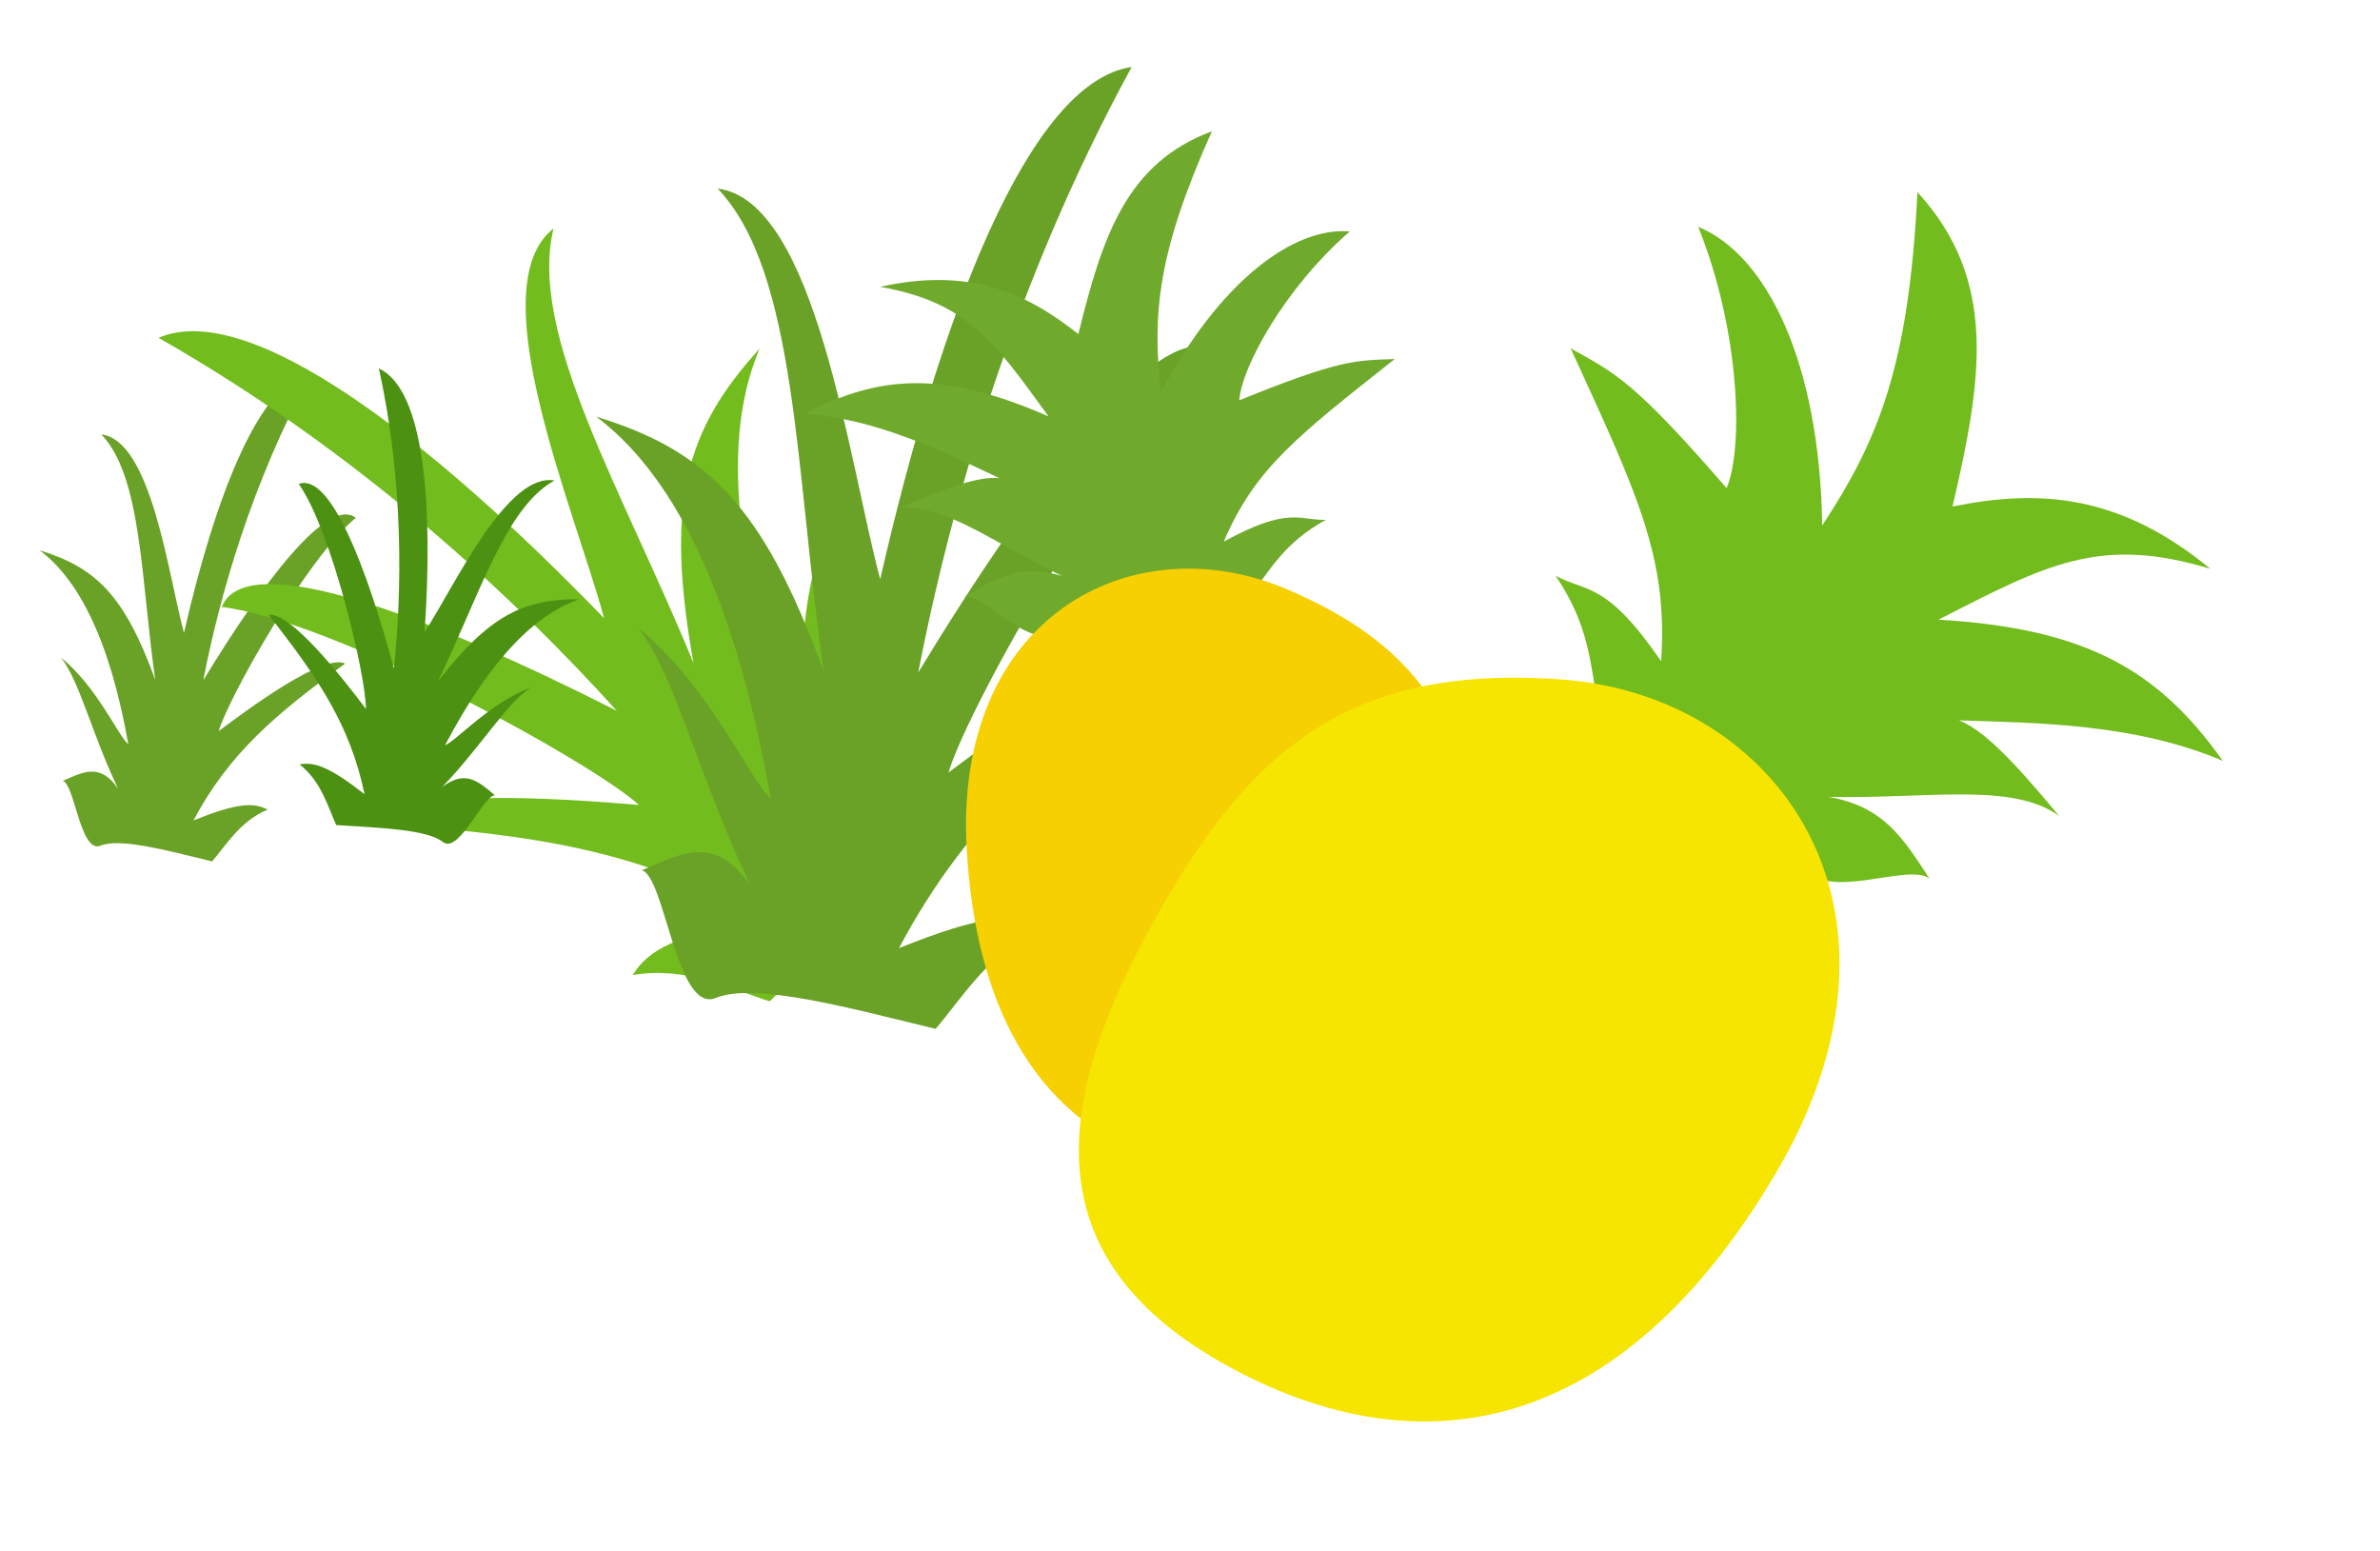
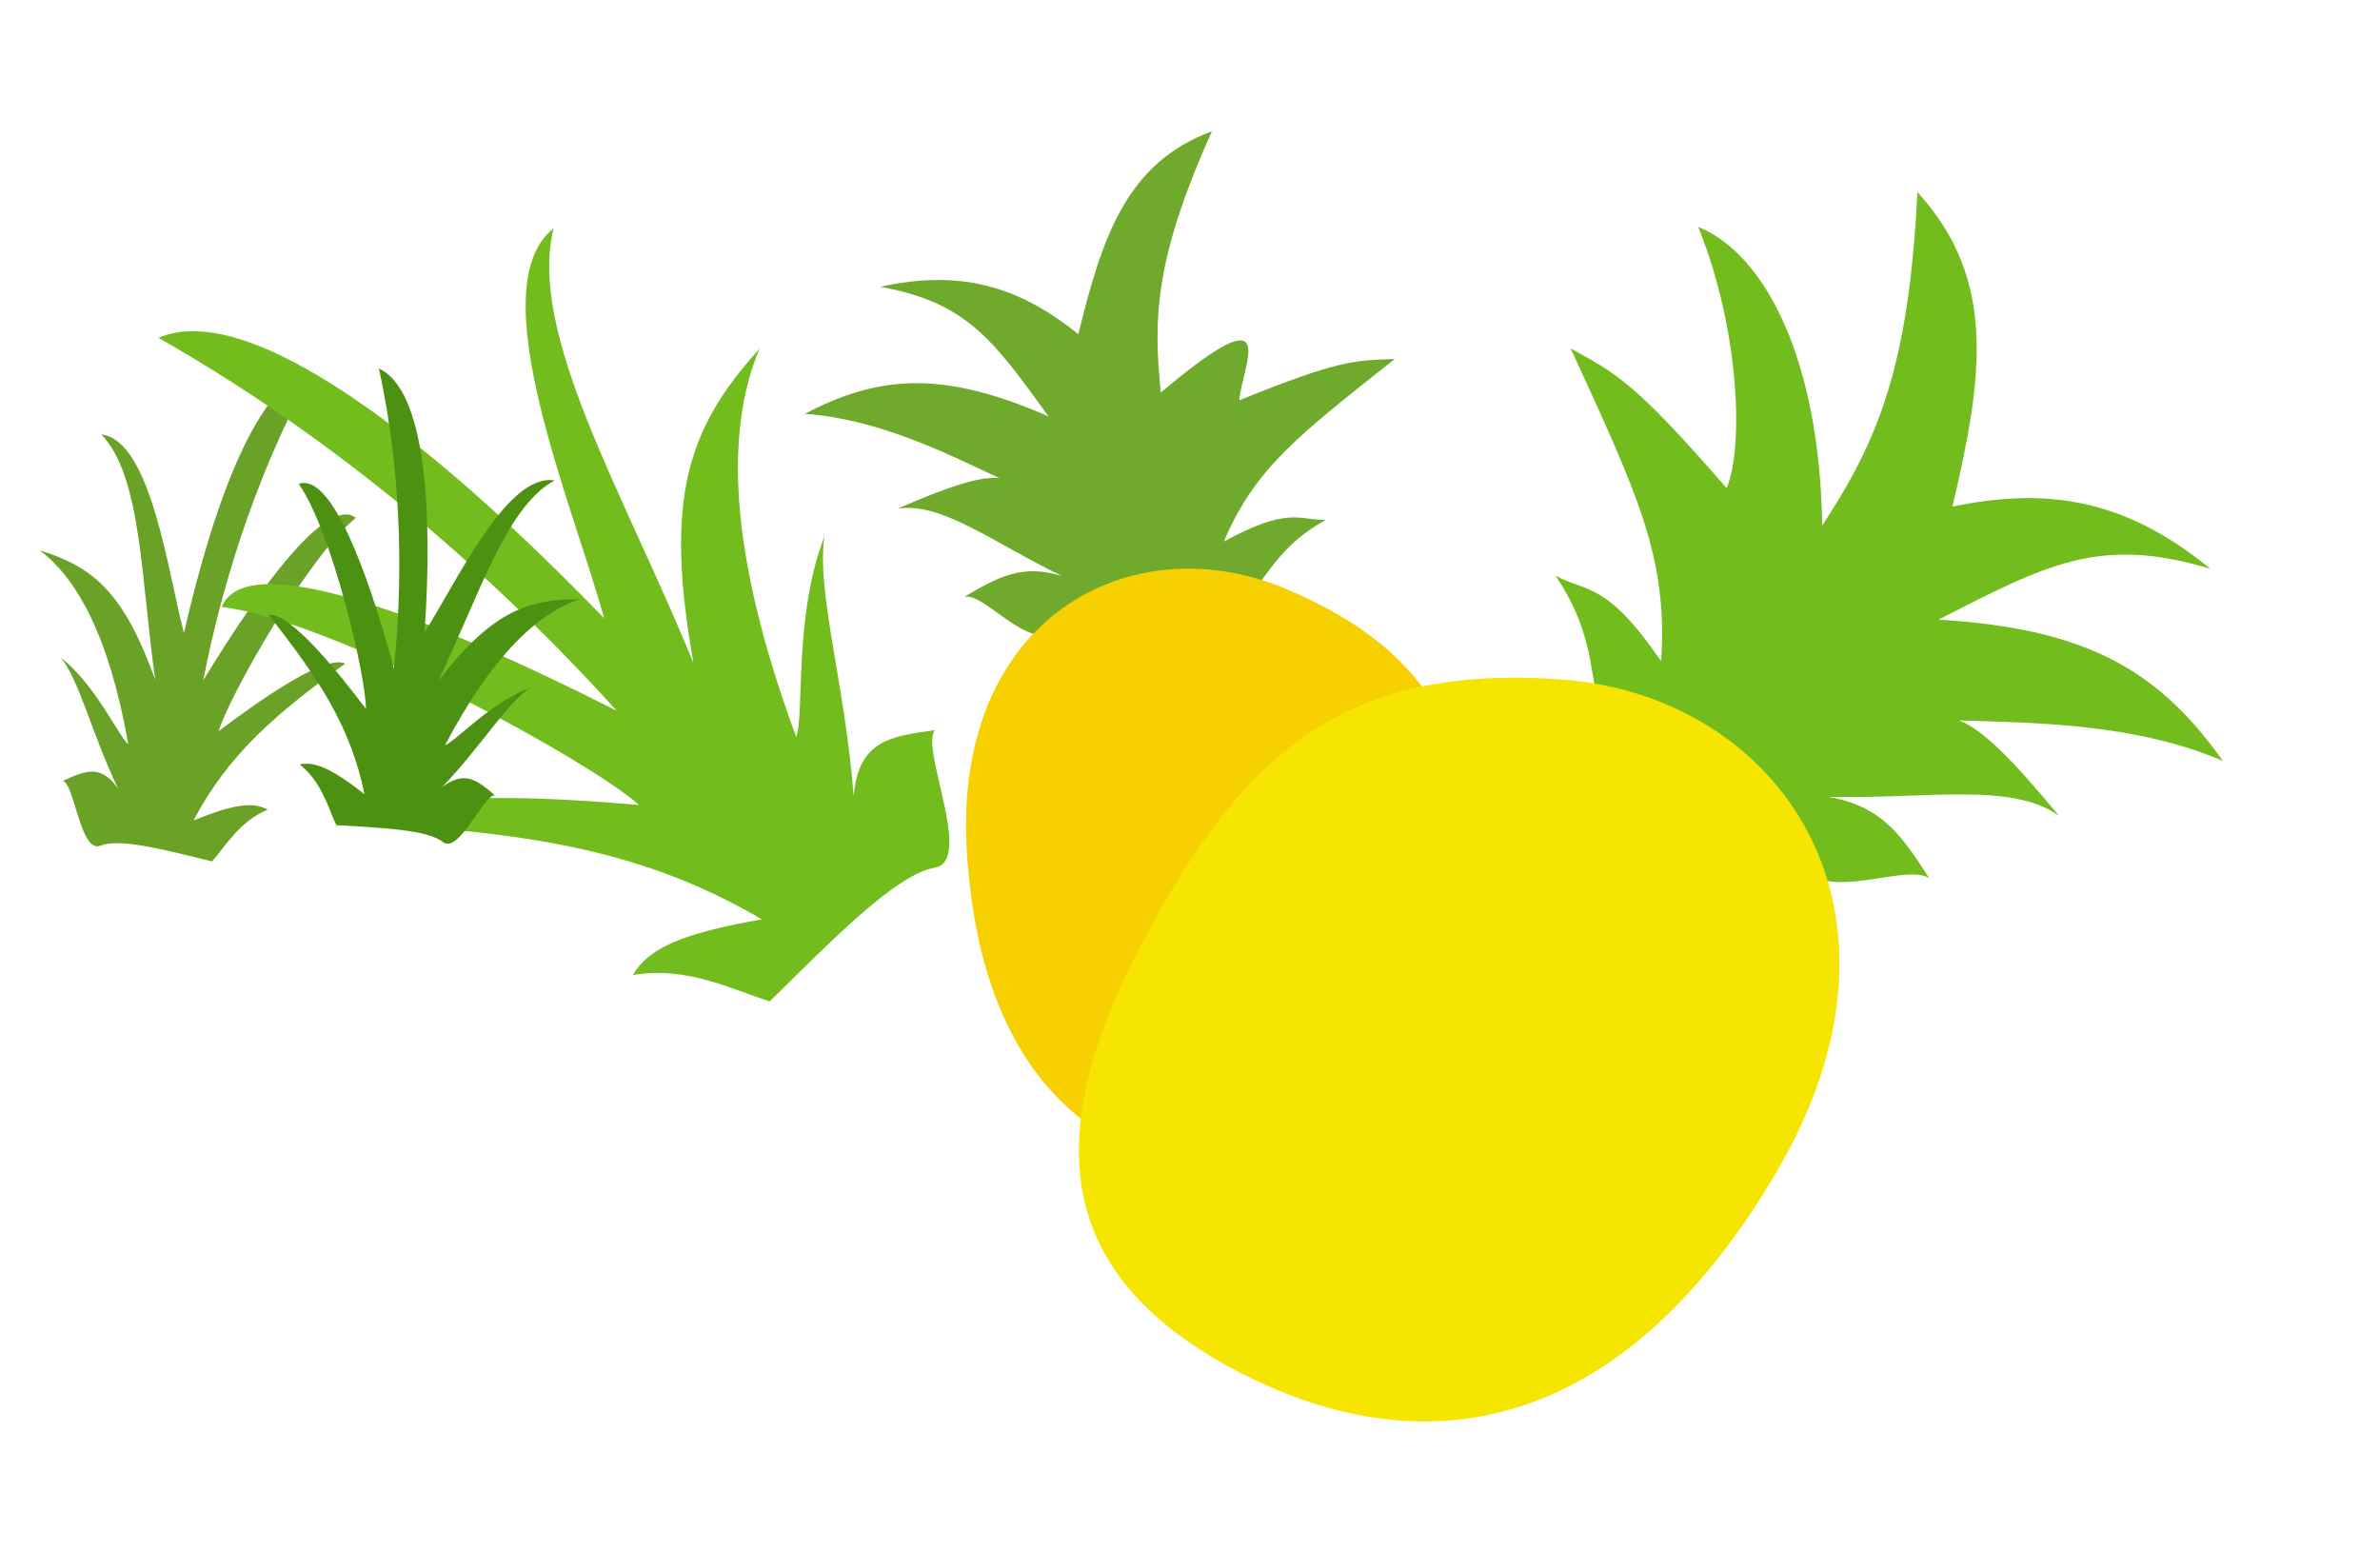
<svg xmlns="http://www.w3.org/2000/svg" width="520.994" height="339.5" viewBox="0 0 520.994 339.5">
  <g id="グループ_29729" data-name="グループ 29729" transform="translate(-99.445 -2262.931)">
    <path id="パス_3223" data-name="パス 3223" d="M22.145,108.975c-4.069,2.366-7.517-12.715-10.107-12.912,4.445-2.78,7.638-4.926,12.213,0C16.9,85.019,12.62,73.852,7.852,69.386c8.664,5.147,14.862,15.282,17.266,16.751C17.511,62.75,8.62,51.556,0,46.8c12.593,2,19.748,7.1,28.993,24.541C22.8,49.925,19.9,27.738,9.838,19.8c11.027-.19,18.641,28,23.955,40.513C36.335,30.377,42.47,3.206,53.562,0c-9.75,25.89-13.181,51.554-14.14,69.993,9.783-22.744,21.407-43.783,28.117-39.86-9.261,9.977-22.118,42.83-23.234,50.41,6.545-6.56,20.566-20.1,25.37-18.494C56.13,75.079,47.2,85.118,41.57,100.653c8.737-5.042,12.468-5.8,15.744-4.59-5.6,3.283-7.911,8.946-10.459,12.912C36.912,108,26.214,106.609,22.145,108.975Z" transform="translate(114.646 2337.038) rotate(8)" fill="#69a226" />
    <path id="パス_3220" data-name="パス 3220" d="M46.5.456c-7.658-4.28-14.149,23-19.025,23.356,8.367,5.029,14.376,8.911,22.988,0C36.628,43.789,28.566,63.988,19.593,72.068c16.308-9.311,27.974-27.643,32.5-30.3C37.773,84.07,21.037,104.32,4.812,112.923c23.7-3.621,37.172-12.85,54.574-44.391C47.729,107.27,42.267,147.4,23.33,161.766c20.757.344,35.088-50.643,45.09-73.282C73.2,142.63,84.752,191.778,105.632,197.577,87.28,150.745,80.822,104.322,79.017,70.97c18.415,41.141,40.293,79.2,52.923,72.1C114.508,125.023,90.308,65.6,88.208,51.886c12.319,11.866,38.711,36.353,47.753,33.453-25.5-23.57-42.3-41.729-52.9-69.83,16.445,9.12,23.469,10.495,29.635,8.3C102.16,17.873,97.8,7.63,93.005.455,74.291,2.226,54.154,4.735,46.5.456Z" transform="matrix(-0.777, 0.629, -0.629, -0.777, 340.499, 2423.954)" fill="#73bc1e" />
    <path id="パス_3221" data-name="パス 3221" d="M21.182.231C17.29-1.943,13.992,11.918,11.514,12.1c4.252,2.555,7.305,4.528,11.682,0C16.167,22.251,12.07,32.516,7.511,36.621c8.287-4.731,14.215-14.047,16.515-15.4C16.749,42.72,8.245,53.01,0,57.382c12.045-1.84,18.889-6.53,27.732-22.557C21.808,54.509,19.033,74.9,9.41,82.2c10.548.175,17.83-25.734,22.913-37.238,2.431,27.514,8.3,52.489,18.909,55.436C41.906,76.6,38.624,53.012,37.707,36.063,47.065,56.969,58.182,76.308,64.6,72.7c-8.858-9.171-21.155-39.369-22.223-46.336,6.26,6.03,19.671,18.473,24.266,17C53.688,31.388,45.151,22.16,39.761,7.881c8.356,4.634,11.926,5.333,15.059,4.219-5.352-3.017-7.567-8.223-10-11.868C35.306,1.131,25.073,2.406,21.182.231Z" transform="translate(217.28 2450.763) rotate(-171)" fill="#4d9112" />
-     <path id="パス_3222" data-name="パス 3222" d="M43.58,214.454c-8.007,4.656-14.792-25.021-19.89-25.409,8.747-5.471,15.03-9.694,24.034,0-14.461-21.734-22.889-43.71-32.271-52.5C32.5,146.675,44.7,166.619,49.43,169.509,34.46,123.488,16.963,101.457,0,92.1c24.782,3.94,38.863,13.98,57.056,48.294C44.869,98.248,39.158,54.585,19.36,38.96c21.7-.374,36.685,55.1,47.141,79.725C71.5,59.779,83.577,6.309,105.406,0,86.219,50.95,79.467,101.455,77.58,137.74c19.253-44.758,42.126-86.161,55.331-78.44-18.226,19.634-43.526,84.286-45.722,99.2,12.879-12.909,40.472-39.549,49.926-36.395-26.655,25.642-44.22,45.4-55.309,75.969,17.193-9.922,24.537-11.418,30.983-9.032-11.012,6.46-15.569,17.6-20.583,25.409C72.64,212.527,51.586,209.8,43.58,214.454Z" transform="translate(242.789 2262.931) rotate(8)" fill="#69a226" />
    <g id="グループ_29721" data-name="グループ 29721" transform="translate(3694.799 5002.742) rotate(8)">
-       <path id="パス_3206" data-name="パス 3206" d="M43.93,100.264c-7.268,2.177-13.428-11.7-18.056-11.88,7.941-2.558,13.644-4.532,21.818,0-13.127-10.161-22.358-21.354-32.119-21.9,11.87-2.359,18.882-3.237,23.177-1.886C28.33,56.706,15.4,46.356,0,41.979c17.958-5.026,31.783-2.9,52.086,11.634-8.267-18.628-12.17-28.093-30.142-35.4,19.7-.175,30.784,7.627,40.276,19.143C71.788,17.572,80.238,2.95,100.055,0,82.638,23.821,78.944,36.649,77.231,53.613c17.478-20.926,35.806-29.5,47.793-25.889C108.479,36.9,95.663,51.876,93.67,58.85c23.59-4.186,26.588-3.236,35.17-1.761-24.2,11.988-34.852,17-44.919,31.3,15.607-4.639,16.984-1.115,22.835,0-10,3.02-14.133,8.231-18.685,11.88C70.31,99.363,51.2,98.087,43.93,100.264Z" transform="translate(-3768.979 -2187.03) rotate(-20)" fill="#70aa2d" />
+       <path id="パス_3206" data-name="パス 3206" d="M43.93,100.264c-7.268,2.177-13.428-11.7-18.056-11.88,7.941-2.558,13.644-4.532,21.818,0-13.127-10.161-22.358-21.354-32.119-21.9,11.87-2.359,18.882-3.237,23.177-1.886C28.33,56.706,15.4,46.356,0,41.979c17.958-5.026,31.783-2.9,52.086,11.634-8.267-18.628-12.17-28.093-30.142-35.4,19.7-.175,30.784,7.627,40.276,19.143C71.788,17.572,80.238,2.95,100.055,0,82.638,23.821,78.944,36.649,77.231,53.613C108.479,36.9,95.663,51.876,93.67,58.85c23.59-4.186,26.588-3.236,35.17-1.761-24.2,11.988-34.852,17-44.919,31.3,15.607-4.639,16.984-1.115,22.835,0-10,3.02-14.133,8.231-18.685,11.88C70.31,99.363,51.2,98.087,43.93,100.264Z" transform="translate(-3768.979 -2187.03) rotate(-20)" fill="#70aa2d" />
      <path id="パス_3205" data-name="パス 3205" d="M76.385,0c35.527,0,56.635,11.816,56.635,47.343s-20.376,62.592-71.889,64.892S-10.009,74.858,4.8,41.4,40.858,0,76.385,0Z" transform="translate(-3604.846 -2135.532) rotate(81)" fill="#f6d000" />
    </g>
    <g id="グループ_29722" data-name="グループ 29722" transform="translate(535.453 2633.802) rotate(-161)">
      <path id="パス_3206-2" data-name="パス 3206" d="M57.208.3C47.742-2.533,39.72,15.536,33.694,15.772c10.341,3.331,17.768,5.9,28.412,0C45.012,29,32.991,43.58,20.28,44.287c15.457,3.073,24.589,4.216,30.182,2.456C36.892,57.025,20.053,70.5,0,76.2c23.386,6.545,41.389,3.78,67.829-15.15C57.063,85.31,51.981,97.636,28.576,107.15c25.654.228,40.088-9.933,52.45-24.928,12.459,25.765,23.464,44.807,49.271,48.649-22.682-31.02-27.492-47.726-29.722-69.818,22.76,27.25,46.628,38.414,62.238,33.714-21.546-11.954-38.235-31.452-40.831-40.533,30.72,5.451,34.624,4.214,45.8,2.293-31.511-15.612-45.386-22.142-58.5-40.754,20.325,6.041,22.117,1.453,29.737,0C126.005,11.839,120.618,5.054,114.691.3,91.561,1.475,66.673,3.136,57.208.3Z" transform="translate(44.76 138.061) rotate(20)" fill="#73bc1e" />
      <path id="パス_3205-2" data-name="パス 3205" d="M99.472,146.282c46.265,0,73.753-15.387,73.753-61.652S146.69,3.119,79.607.124-13.035,48.8,6.257,92.365,53.207,146.282,99.472,146.282Z" transform="translate(69.261 171.093) rotate(-81)" fill="#f6e500" />
    </g>
  </g>
</svg>